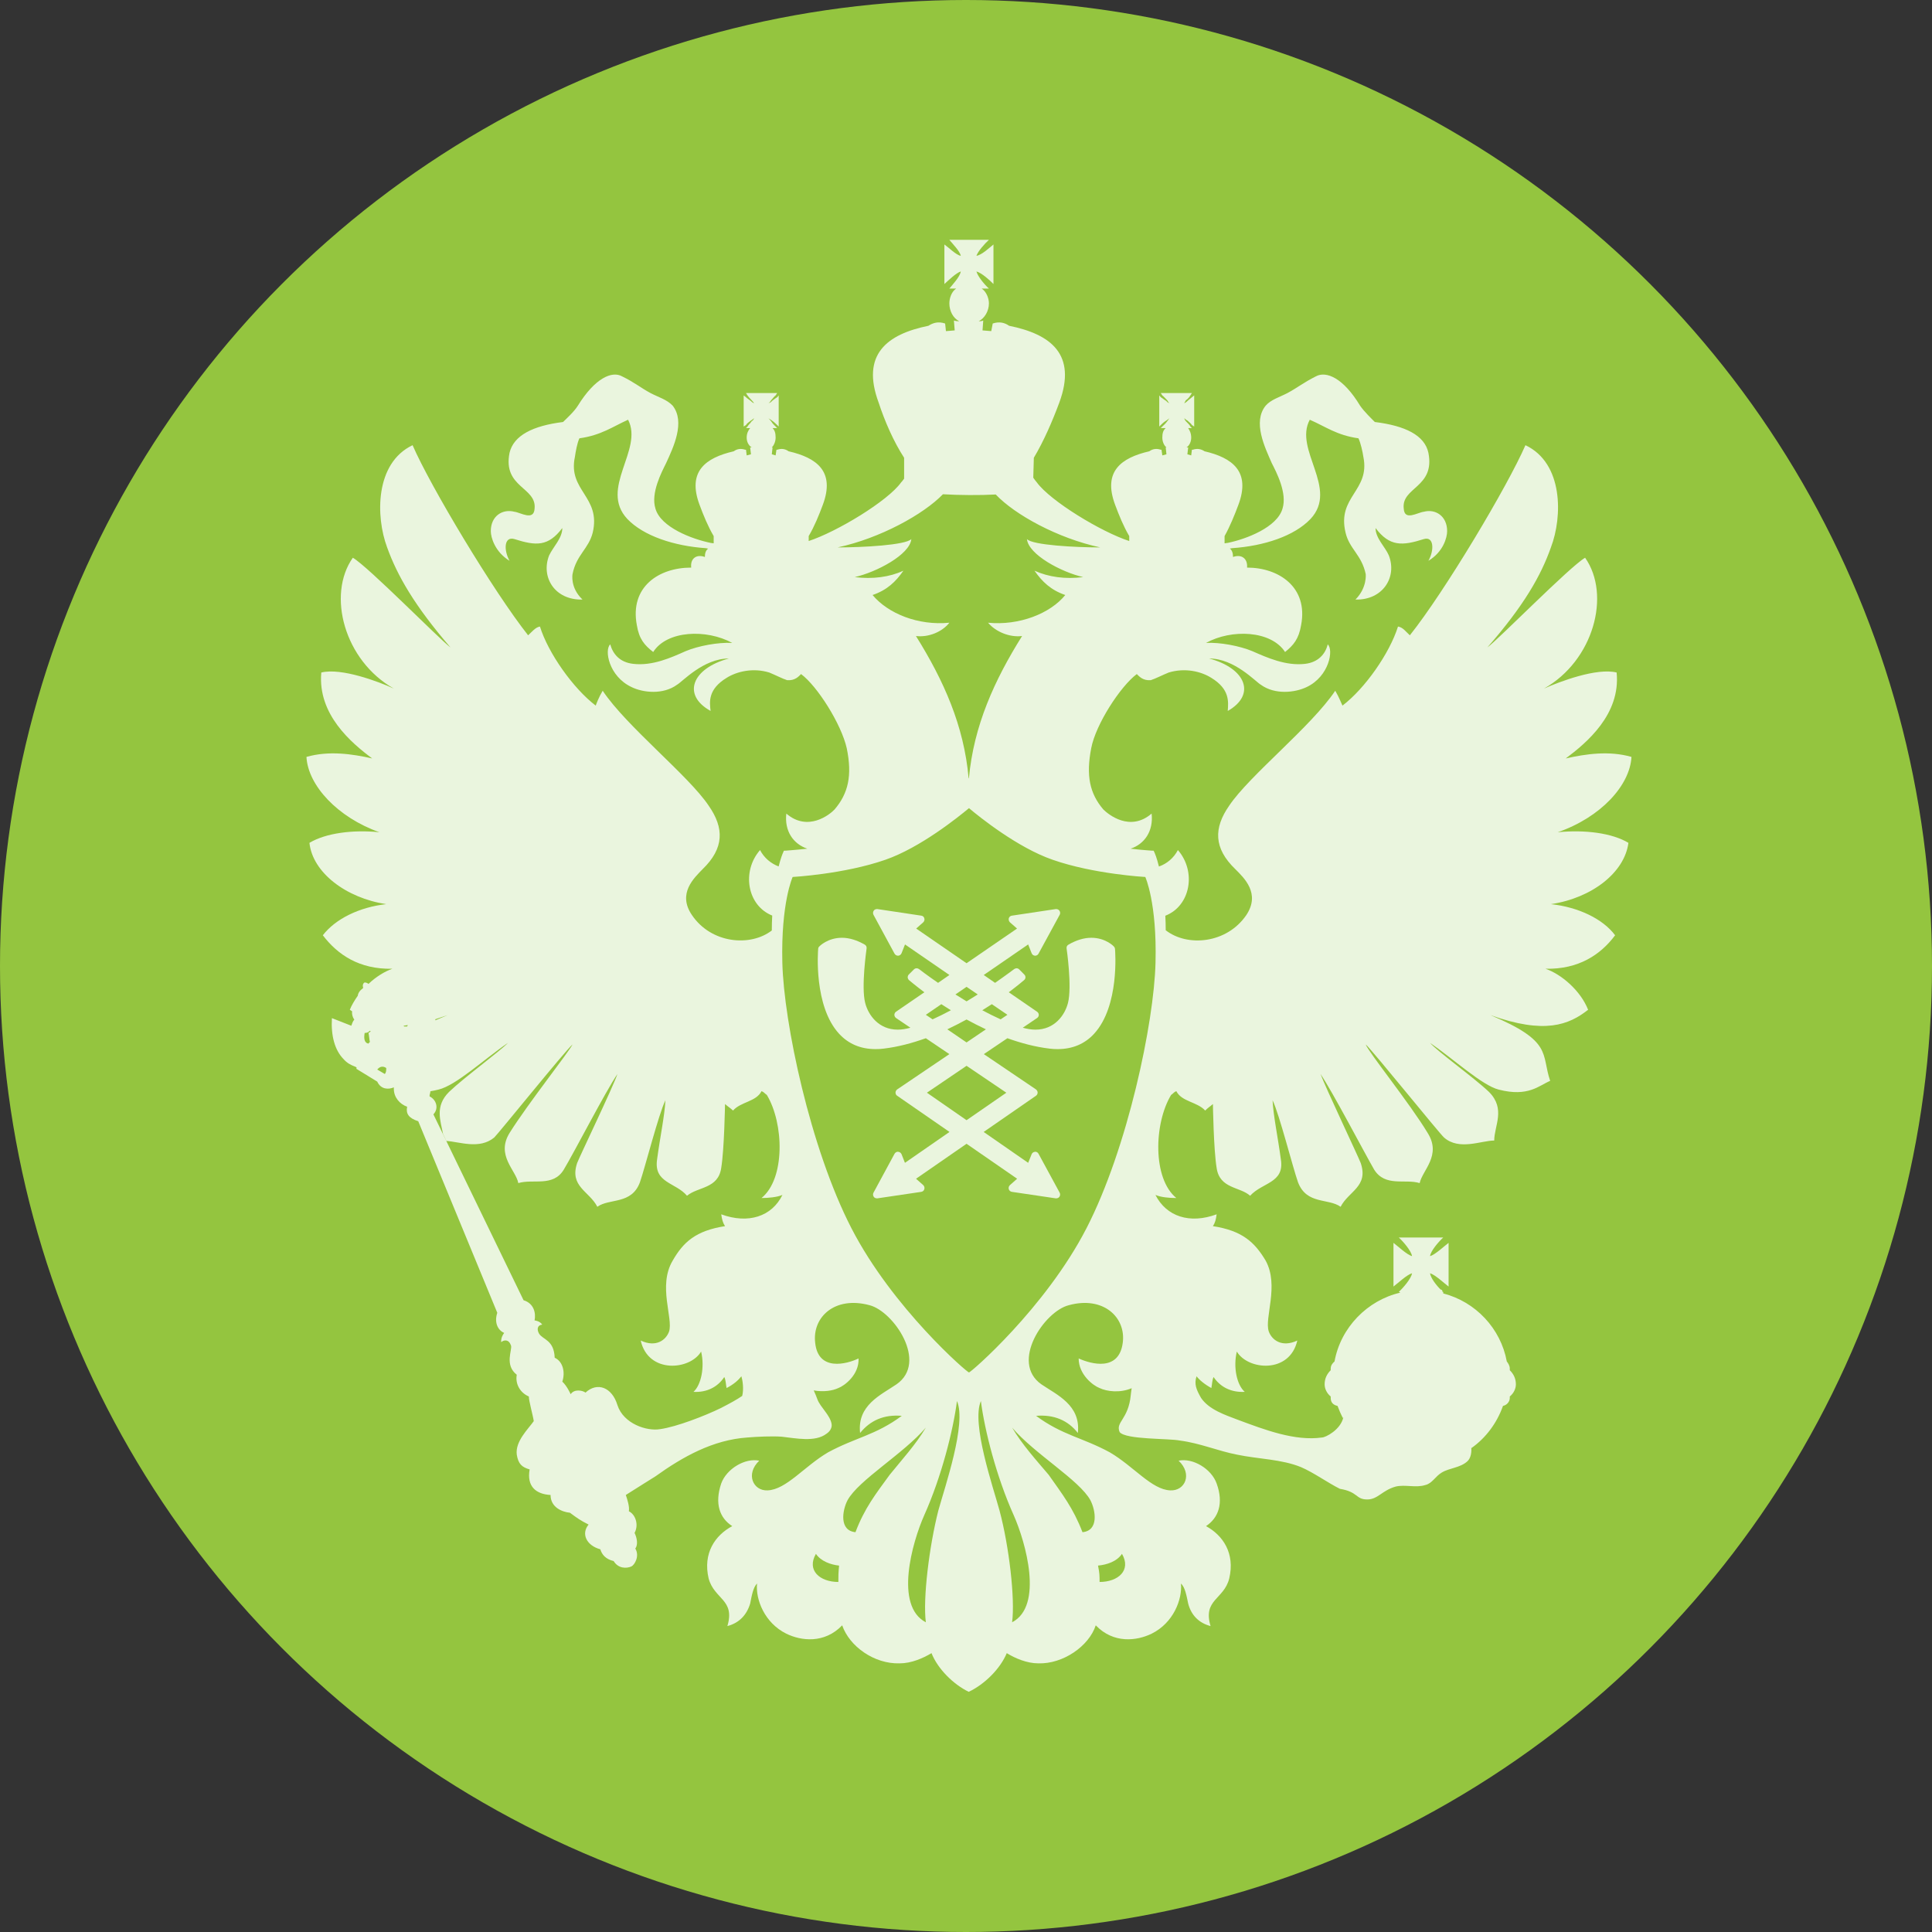
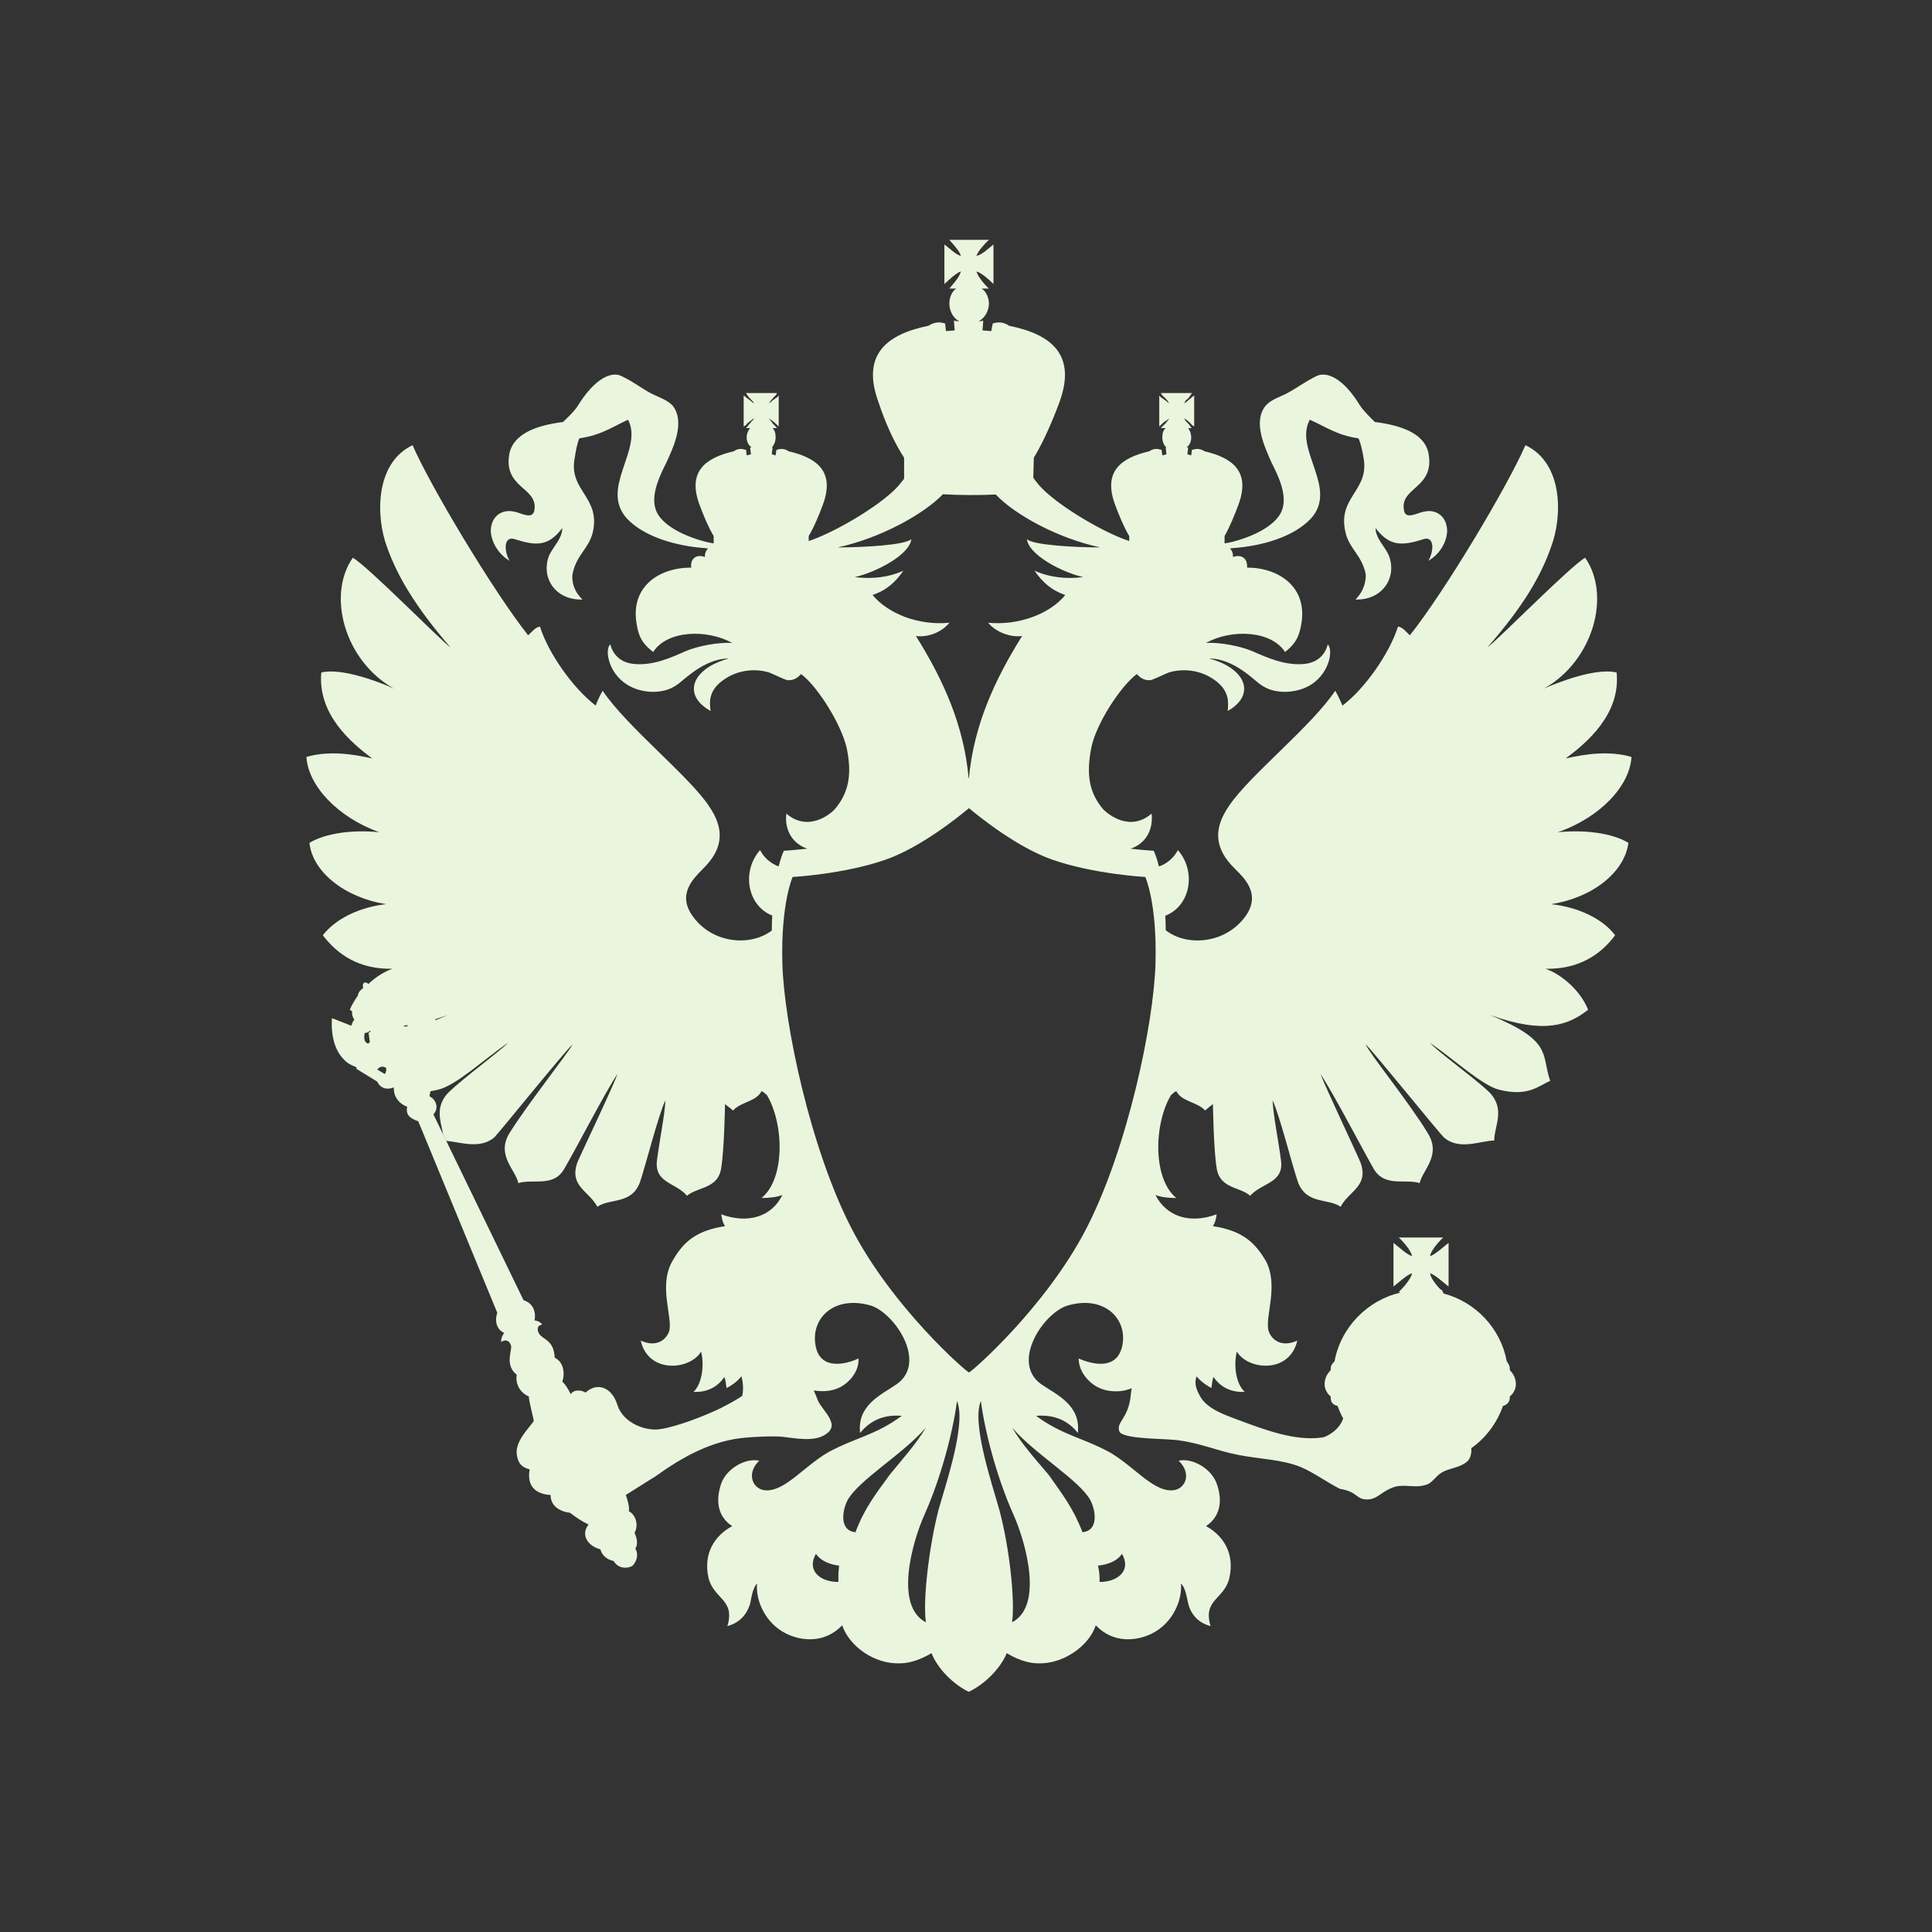
<svg xmlns="http://www.w3.org/2000/svg" width="290" height="290" viewBox="0 0 290 290" fill="none">
  <rect x="0" y="0" width="290" height="290" fill="#333333" stroke="none" />
-   <circle cx="145" cy="145" r="145" fill="#94C53F" />
-   <path d="M150.203 153.007C149.279 152.591 148.355 152.131 147.443 151.643C147.941 151.326 148.417 151.021 148.879 150.732L151.215 152.325L150.203 153.007ZM145.083 156.474L142.196 154.504C143.209 154.029 144.166 153.528 145.083 153.03C146.005 153.528 146.968 154.029 147.991 154.504L145.083 156.474ZM151.055 164.019L145.083 168.145L139.131 164.019L145.083 159.981L151.055 164.019ZM138.971 152.325L141.298 150.732C141.747 151.021 142.222 151.326 142.731 151.643C141.819 152.131 140.905 152.591 139.984 153.007L138.971 152.325ZM145.083 148.127L146.761 149.27C146.237 149.611 145.664 149.952 145.083 150.306C144.51 149.952 143.95 149.611 143.413 149.27L145.083 148.127ZM167.206 142.079C167.154 142.017 165.938 140.763 163.811 140.763C162.703 140.763 161.546 141.119 160.39 141.788C160.183 141.896 160.059 142.126 160.098 142.358C160.111 142.42 160.937 148.114 160.304 150.559C159.832 152.4 158.272 154.553 155.435 154.553C154.828 154.553 154.208 154.455 153.552 154.272C153.552 154.272 153.526 154.272 153.526 154.259L155.667 152.81C155.827 152.702 155.925 152.532 155.925 152.338C155.925 152.144 155.827 151.971 155.667 151.863L151.422 148.943C152.76 147.933 153.612 147.215 153.72 147.117C153.844 147.009 153.927 146.864 153.927 146.701C153.927 146.544 153.867 146.386 153.746 146.278L152.989 145.511C152.881 145.403 152.723 145.341 152.592 145.341C152.468 145.341 152.334 145.39 152.235 145.462C152.189 145.485 151.066 146.35 149.364 147.53L147.663 146.35L154.332 141.764L154.854 143.089C154.939 143.296 155.12 143.44 155.365 143.453H155.388C155.597 143.453 155.791 143.332 155.886 143.151L159.065 137.308C159.173 137.114 159.148 136.882 159.026 136.701C158.918 136.544 158.737 136.456 158.551 136.456H158.466L151.895 137.442C151.675 137.465 151.481 137.623 151.422 137.845C151.373 138.051 151.435 138.281 151.592 138.439L152.661 139.379L145.083 144.584L137.523 139.379L138.584 138.439C138.742 138.281 138.814 138.051 138.742 137.845C138.693 137.623 138.512 137.465 138.279 137.442L131.708 136.456H131.623C131.429 136.456 131.243 136.544 131.148 136.701C131.024 136.882 131.014 137.114 131.109 137.308L134.275 143.151C134.386 143.332 134.579 143.453 134.786 143.453H134.825C135.042 143.44 135.235 143.296 135.323 143.089L135.845 141.764L142.511 146.35L140.81 147.53C139.093 146.35 137.975 145.485 137.949 145.462C137.84 145.39 137.719 145.341 137.598 145.341C137.44 145.341 137.293 145.403 137.182 145.511L136.415 146.278C136.307 146.386 136.247 146.544 136.247 146.701C136.26 146.864 136.333 147.009 136.441 147.117C136.562 147.215 137.402 147.933 138.752 148.943L134.494 151.863C134.347 151.971 134.249 152.144 134.249 152.338C134.262 152.532 134.347 152.702 134.504 152.81L136.648 154.259C136.648 154.272 136.635 154.272 136.624 154.272C135.966 154.455 135.346 154.553 134.75 154.553C131.915 154.553 130.347 152.4 129.87 150.559C129.237 148.114 130.079 142.42 130.079 142.358C130.115 142.126 130.004 141.896 129.797 141.788C128.63 141.119 127.471 140.763 126.376 140.763C124.249 140.763 123.02 142.017 122.97 142.079C122.872 142.165 122.813 142.296 122.813 142.42C122.777 142.771 122.129 151 125.94 155.16C127.35 156.694 129.188 157.474 131.416 157.474C131.806 157.474 132.23 157.461 132.645 157.401C134.812 157.143 136.926 156.57 138.971 155.842L142.504 158.228L134.675 163.521C134.517 163.642 134.422 163.813 134.422 164.006C134.422 164.192 134.504 164.373 134.675 164.481L142.524 169.909L135.834 174.544L135.323 173.245C135.235 173.049 135.042 172.904 134.825 172.891C134.812 172.878 134.812 172.878 134.786 172.878C134.579 172.878 134.386 172.999 134.275 173.183L131.109 179.036C131.014 179.22 131.024 179.462 131.148 179.633C131.243 179.79 131.429 179.875 131.623 179.875H131.708L138.279 178.902C138.512 178.866 138.693 178.708 138.742 178.502C138.814 178.282 138.742 178.05 138.584 177.892L137.5 176.932L145.083 171.685L152.674 176.932L151.592 177.892C151.422 178.05 151.36 178.282 151.422 178.502C151.481 178.708 151.665 178.866 151.895 178.902L158.466 179.875H158.551C158.737 179.875 158.918 179.79 159.026 179.633C159.148 179.462 159.16 179.22 159.065 179.036L155.886 173.183C155.791 172.999 155.597 172.878 155.388 172.878C155.375 172.878 155.365 172.878 155.365 172.891C155.12 172.904 154.939 173.049 154.854 173.245L154.332 174.544L147.65 169.909L155.497 164.481C155.657 164.373 155.752 164.192 155.752 164.006C155.752 163.813 155.657 163.642 155.497 163.521L147.676 158.228L151.215 155.842C153.248 156.57 155.375 157.143 157.531 157.401C157.957 157.461 158.37 157.474 158.76 157.474C160.989 157.474 162.837 156.694 164.237 155.16C168.056 151 167.397 142.771 167.364 142.42C167.351 142.296 167.289 142.165 167.206 142.079Z" fill="#EAF5DE" />
  <path d="M163.091 184.354C156.907 196.363 145.579 206.147 145.448 206.002C145.311 206.147 133.983 196.363 127.799 184.354C121.618 172.355 117.652 153.504 117.432 144.5C117.213 135.494 118.979 131.637 118.979 131.637C118.979 131.637 126.705 131.213 132.889 129.057C138.133 127.244 143.839 122.646 145.448 121.306C147.038 122.646 152.76 127.244 158.017 129.057C164.188 131.213 171.914 131.637 171.914 131.637C171.914 131.637 173.68 135.494 173.447 144.5C173.228 153.504 169.262 172.355 163.091 184.354ZM163.677 225.195C164.477 226.739 164.942 229.757 162.484 229.987C161.105 226.385 159.455 224.28 157.408 221.373C155.507 219.134 153.418 216.821 151.921 214.288C155.28 218.231 162.022 222.163 163.677 225.195ZM151.921 243.509C152.383 239.977 151.469 232.094 150.033 226.739C149.05 223.137 145.776 213.681 147.234 210.299C147.805 214.753 149.587 221.711 152.153 227.42C153.976 231.521 156.654 241.051 151.921 243.509ZM140.846 226.739C139.483 232.094 138.51 239.977 138.972 243.509C134.226 241.051 136.914 231.521 138.74 227.42C141.298 221.711 143.072 214.753 143.645 210.299C145.117 213.681 141.843 223.137 140.846 226.739ZM133.544 221.373C131.427 224.28 129.772 226.385 128.409 229.987C125.951 229.757 126.415 226.739 127.216 225.195C128.871 222.163 135.602 218.231 138.972 214.288C137.474 216.821 135.383 219.096 133.544 221.373ZM108.258 182.273C108.382 183.063 108.491 183.525 108.829 184.05C104.434 184.731 102.562 186.446 100.967 189.234C98.728 192.994 101.067 197.848 100.432 199.857C99.986 201.112 98.511 202.315 96.172 201.22C97.305 206.247 103.585 205.674 105.24 202.875C105.8 205.212 105.24 207.903 104.094 208.922C106.043 209.033 107.698 208.241 108.718 206.697C108.95 207.159 108.95 207.792 109.061 208.349C110.143 207.792 110.838 207.159 111.287 206.586C111.458 207.149 111.677 208.46 111.408 209.532C110.569 210.105 109.619 210.627 108.147 211.381C105.8 212.524 101.54 214.18 99.082 214.52C97.076 214.861 93.595 213.717 92.681 210.918C91.878 208.241 89.662 207.389 87.886 209.033C87.437 208.693 86.184 208.46 85.66 209.276C85.66 209.276 85.1 208.011 84.405 207.389C84.868 206.015 84.514 204.36 83.262 203.8C83.153 201.112 81.498 201.112 80.925 200.198C80.587 199.627 80.587 198.932 81.387 198.824C81.049 198.313 80.354 198.202 80.243 198.202C80.465 197.058 80.122 195.635 78.588 195.17L65.055 167.269C65.921 166.355 65.471 165.043 64.487 164.578V164.359C64.57 164.139 64.583 163.969 64.606 163.801C64.973 163.739 65.412 163.654 65.799 163.556C68.477 162.926 72.652 158.993 76.254 156.535C74.986 157.849 69.742 161.671 67.405 163.897C65.228 166.063 66.14 168.229 66.494 170.179L67.005 171.261C68.988 171.382 71.957 172.575 74.183 170.747C74.878 170.068 84.638 157.958 85.939 156.768C85.441 157.849 79.272 165.611 76.484 170.068C74.415 173.427 77.447 175.653 77.8 177.587C80.013 176.908 83.042 178.222 84.638 175.544C86.184 172.975 90.917 163.788 92.681 161.209C91.999 163.215 86.972 173.657 86.634 174.568C85.441 178.111 88.459 178.793 89.662 181.142C91.488 179.828 94.788 180.85 96.05 177.478C96.843 175.201 98.849 167.269 99.882 165.152C99.766 167.501 99.082 170.638 98.62 174.109C98.157 177.587 101.416 177.478 103.123 179.487C104.778 178.111 107.807 178.452 108.258 175.312C108.718 172.516 108.829 165.722 108.829 165.722C109.291 166.125 109.524 166.233 110.035 166.698C111.166 165.381 113.515 165.381 114.306 163.788C114.657 163.897 114.768 164.129 115.109 164.359C117.675 168.632 117.895 176.908 114.306 179.828C115.341 179.828 116.655 179.704 117.445 179.363C115.852 182.614 112.31 183.758 108.258 182.273ZM67.186 152.373C66.589 152.616 65.895 152.92 65.347 153.153V152.993C65.908 152.786 66.602 152.58 67.186 152.373ZM125.721 82.17C132.122 80.796 138.618 77.204 141.538 74.189C143.963 74.333 147.09 74.356 149.463 74.225C152.347 77.266 158.761 80.796 165.159 82.17C161.446 82.17 154.952 81.829 154.147 80.917C154.379 83.254 159.344 85.893 162.592 86.624C159.902 86.965 157.408 86.624 155.28 85.663C156.434 87.318 157.736 88.57 159.902 89.314C157.627 92.113 152.954 93.926 148.316 93.474C149.463 94.85 151.58 95.702 153.418 95.47C149.256 102.116 146.163 108.93 145.435 116.828L145.409 116.816L145.396 116.841C144.704 108.93 141.637 102.116 137.487 95.47C139.362 95.702 141.43 94.85 142.502 93.474C137.828 93.926 133.315 92.113 130.975 89.314C133.155 88.57 134.456 87.318 135.602 85.663C133.544 86.624 130.975 86.965 128.298 86.624C131.548 85.893 136.573 83.254 136.793 80.917C135.941 81.829 129.444 82.17 125.721 82.17ZM168.412 233.238C169.843 235.696 167.85 237.459 165.051 237.459C165.051 236.499 165.051 236.155 164.818 235.001C166.122 234.88 167.646 234.392 168.412 233.238ZM125.84 237.459C123.043 237.459 121.047 235.696 122.473 233.238C123.214 234.345 124.685 234.867 125.951 235.001C125.84 236.155 125.84 236.499 125.84 237.459ZM61.115 154.077H60.663C60.638 154.041 60.614 154.005 60.578 153.966C60.787 153.92 61.007 153.92 61.2 153.858C61.188 153.933 61.151 154.005 61.115 154.077ZM57.756 161.209L56.625 160.54C57.072 160.016 57.524 160.016 57.976 160.308C57.976 160.648 57.976 160.989 57.756 161.209ZM55.528 156.427C55.419 156.427 55.419 156.535 55.311 156.646C54.616 156.535 54.616 155.732 54.738 155.051C55.068 155.051 55.311 154.94 55.528 154.71L55.639 154.831L55.311 155.051C55.419 155.513 55.419 155.965 55.528 156.427ZM244.431 126.514C241.983 125.042 237.929 124.518 233.821 124.921C240.268 122.692 244.66 117.9 244.89 113.614C241.534 112.653 238.04 113.167 235.022 113.846C238.148 111.509 243.287 107.226 242.662 100.946C239.646 100.205 234.097 102.32 231.76 103.358C239.184 99.183 241.861 89.314 237.929 83.716C235.595 85.09 224.972 95.922 223.255 97.187C228.745 90.907 231.311 86.394 232.796 82.17C234.562 77.558 234.67 69.515 228.974 66.825C226.286 72.996 216.867 88.79 211.623 95.361C211.047 94.85 210.59 94.156 209.844 94.047C208.592 98.052 204.881 103.358 201.509 105.914C201.339 105.573 201 104.657 200.425 103.683C196.836 109.051 187.527 116.415 184.509 120.929C182.162 124.285 182.162 127.319 185.42 130.457C186.735 131.771 189.242 134.108 187.075 137.358C184.129 141.665 178.206 142.164 174.979 139.633C174.979 138.866 174.955 138.136 174.919 137.454C178.717 135.982 179.606 130.81 176.807 127.598C176.184 128.778 175.177 129.643 173.959 130.067C173.631 128.729 173.339 128.073 173.313 128.011L173.166 127.694L172.835 127.683C172.802 127.67 171.56 127.609 169.701 127.392C171.805 126.697 173.153 124.75 172.861 122.122C169.613 124.921 166.355 122.243 165.611 121.502C163.566 119.103 162.995 116.415 163.796 112.302C164.477 108.71 168.19 103.004 170.638 101.179C170.989 101.517 171.55 102.201 172.74 102.093C173.435 101.873 174.578 101.287 175.43 100.946C177.889 100.205 180.285 100.776 181.831 101.752C184.617 103.453 184.388 105.338 184.289 106.715C188.547 104.318 187.075 100.327 181.491 98.842C185.309 98.842 188.452 102.32 189.242 102.772C191.359 104.318 194.378 103.978 196.144 103.126C199.526 101.517 200.208 97.528 199.294 96.725C198.953 98.16 197.871 99.415 195.911 99.645C193.014 99.986 190.205 98.718 187.99 97.747C186.115 96.954 183.071 96.384 181.028 96.505C184.85 94.388 190.788 94.62 192.893 97.868C194.158 96.846 194.951 95.922 195.304 93.817C196.386 88.119 191.932 85.198 187.187 85.198C187.308 83.825 186.334 83.143 185.082 83.605C185.082 83.022 184.925 82.572 184.604 82.34C184.715 82.33 184.863 82.281 184.961 82.281C189.753 81.95 194.266 80.465 196.712 77.899C201 73.323 194.158 67.506 196.603 63.003C198.953 64.025 200.67 65.34 203.908 65.792C204.246 66.486 204.54 67.847 204.649 68.591C205.682 73.677 200.67 74.527 201.971 79.941C202.542 82.402 204.38 83.254 205 86.174C205 86.174 205.232 88.217 203.456 89.996C207.572 90.104 209.736 86.624 208.47 83.375C207.91 82.061 206.474 80.796 206.474 79.262C208.592 82.061 210.479 81.95 213.725 80.917C215.212 80.465 215.333 82.523 214.409 84.178C216.635 82.849 217.221 80.685 217.221 79.724C217.221 77.437 215.442 76.355 213.725 76.814C212.764 76.925 210.817 78.24 210.709 76.355C210.306 73.104 215.442 73.215 214.409 67.971C213.849 65.34 210.928 63.904 206.366 63.344C205.914 62.884 204.77 61.8 204.148 60.886C201.643 56.726 199.064 55.642 197.517 56.494C195.692 57.405 194.731 58.211 193.247 59.001C192.041 59.631 190.788 59.974 189.985 60.886C187.99 63.344 189.874 67.165 190.897 69.515C191.591 70.876 193.247 74.018 192.506 76.355C191.7 79.151 187.075 80.917 184.289 81.49C184.106 81.49 183.998 81.552 183.814 81.552V80.465C184.617 79.03 185.309 77.326 185.885 75.782C187.77 70.754 184.961 68.712 180.809 67.739C180.285 67.398 179.714 67.276 179.035 67.506H178.911L178.803 68.358L178.229 68.188L178.351 67.165H178.105C178.583 66.824 178.803 66.254 178.803 65.683C178.803 65.061 178.583 64.599 178.351 64.258H178.911L178.679 64.025C178.583 63.796 178.351 63.576 177.997 63.222C177.889 63.114 177.778 62.884 177.778 62.773C177.889 62.884 177.997 63.003 178.229 63.114C178.459 63.344 178.803 63.576 178.911 63.796L179.252 64.025V59.352L178.911 59.631C178.803 59.745 178.459 59.974 178.229 60.204C177.997 60.437 177.889 60.437 177.778 60.547C177.778 60.437 177.889 60.312 177.997 60.083C178.351 59.866 178.583 59.512 178.679 59.352L178.911 59.001H174.238L174.47 59.352C174.687 59.512 174.979 59.866 175.211 60.083C175.322 60.312 175.43 60.437 175.552 60.547C175.43 60.437 175.211 60.437 175.087 60.204C174.687 59.974 174.47 59.745 174.238 59.631L174.008 59.352V64.025L174.238 63.796C174.47 63.576 174.687 63.344 175.087 63.114C175.211 63.003 175.43 62.884 175.552 62.773C175.43 62.884 175.322 63.114 175.211 63.222C174.979 63.576 174.687 63.796 174.47 64.025L174.238 64.258H174.979C174.578 64.599 174.47 65.061 174.47 65.683C174.47 66.254 174.687 66.824 175.087 67.165H174.979L175.087 68.188L174.47 68.358L174.346 67.506H174.238C173.556 67.276 172.985 67.398 172.52 67.739C168.299 68.712 165.502 70.754 167.387 75.782C167.961 77.326 168.653 79.03 169.502 80.465V81.209C165.27 79.833 157.674 75.208 155.631 72.409C155.399 72.131 155.228 71.901 155.12 71.73L155.097 71.741L155.182 68.712C156.654 66.254 157.971 63.222 159.003 60.437C161.681 53.184 157.736 50.165 151.469 48.9C150.836 48.451 150.033 48.218 149.011 48.559L148.791 49.703L147.48 49.594L147.588 48.11C147.356 48.218 147.136 48.218 146.907 48.218C147.805 47.769 148.44 46.672 148.44 45.541C148.44 44.74 148.037 43.764 147.356 43.315H148.44C147.805 42.742 146.785 41.536 146.566 40.746C147.356 40.965 148.562 42.05 149.122 42.633V36.694C148.562 37.146 147.356 38.288 146.566 38.399C146.785 37.727 147.805 36.573 148.44 36H142.502C142.964 36.573 144.105 37.727 144.216 38.399C143.524 38.288 142.391 37.146 141.758 36.694V42.633C142.391 42.05 143.524 40.965 144.216 40.746C144.105 41.536 142.964 42.742 142.502 43.315H143.524C142.842 43.764 142.502 44.74 142.502 45.541C142.502 46.672 143.072 47.769 143.986 48.218C143.756 48.218 143.524 48.218 143.183 48.11L143.305 49.594L141.99 49.703L141.866 48.559C140.846 48.218 140.056 48.451 139.362 48.9C133.155 50.165 129.201 53.184 131.889 60.437C132.803 63.222 134.118 66.254 135.711 68.712V71.852C135.602 71.96 135.481 72.192 135.261 72.409C133.266 75.208 125.61 79.833 121.388 81.209V80.465C122.24 79.03 122.932 77.326 123.505 75.782C125.39 70.754 122.591 68.712 118.37 67.739C117.895 67.398 117.347 67.276 116.655 67.506H116.547L116.423 68.358L115.852 68.188L115.961 67.165H115.852C116.19 66.824 116.423 66.254 116.423 65.683C116.423 65.061 116.314 64.599 115.961 64.258H116.655L116.423 64.025C116.19 63.796 115.961 63.576 115.741 63.222C115.633 63.114 115.462 62.884 115.341 62.773C115.462 62.884 115.741 63.003 115.852 63.114C116.19 63.344 116.423 63.576 116.655 63.796L116.885 64.025V59.352L116.655 59.631C116.423 59.745 116.19 59.974 115.852 60.204C115.741 60.437 115.462 60.437 115.341 60.547C115.462 60.437 115.633 60.312 115.741 60.083C115.961 59.866 116.19 59.512 116.423 59.352L116.655 59.001H111.979L112.201 59.352C112.31 59.512 112.601 59.866 112.834 60.083C113.053 60.312 113.162 60.437 113.162 60.547C113.053 60.437 112.942 60.437 112.723 60.204C112.431 59.974 112.08 59.745 111.979 59.631L111.628 59.352V64.025L111.979 63.796C112.08 63.576 112.431 63.344 112.723 63.114C112.942 63.003 113.053 62.884 113.162 62.773C113.162 62.884 113.053 63.114 112.834 63.222C112.601 63.576 112.31 63.796 112.201 64.025L111.979 64.258H112.601C112.31 64.599 112.08 65.061 112.08 65.683C112.08 66.254 112.31 66.824 112.834 67.165H112.601L112.723 68.188L112.08 68.358L111.979 67.506H111.858C111.166 67.276 110.608 67.398 110.143 67.739C105.919 68.712 103.123 70.754 105.008 75.782C105.581 77.326 106.273 79.03 107.125 80.465V81.552C106.944 81.552 106.784 81.49 106.663 81.49C103.864 80.917 99.19 79.151 98.387 76.355C97.644 74.018 99.314 70.876 99.986 69.515C101.067 67.165 102.901 63.344 100.967 60.886C100.104 59.974 98.849 59.631 97.644 59.001C96.172 58.211 95.25 57.405 93.376 56.494C91.878 55.642 89.322 56.726 86.745 60.886C86.184 61.8 84.979 62.884 84.514 63.344C80.013 63.904 77.103 65.34 76.484 67.971C75.438 73.215 80.587 73.104 80.243 76.355C80.122 78.24 78.139 76.925 77.212 76.814C75.438 76.355 73.672 77.437 73.672 79.724C73.672 80.685 74.304 82.849 76.484 84.178C75.57 82.523 75.678 80.465 77.212 80.917C80.465 81.95 82.288 82.061 84.405 79.262C84.405 80.796 83.042 82.061 82.422 83.375C81.157 86.624 83.262 90.104 87.437 89.996C85.549 88.217 85.939 86.174 85.939 86.174C86.525 83.254 88.351 82.402 88.971 79.941C90.236 74.527 85.211 73.677 86.293 68.591C86.401 67.847 86.634 66.486 86.972 65.792C90.236 65.34 91.999 64.025 94.277 63.003C96.624 67.506 89.882 73.323 94.166 77.899C96.624 80.465 101.186 81.95 105.919 82.281C106.017 82.281 106.177 82.34 106.299 82.353C105.971 82.572 105.8 83.022 105.8 83.605C104.558 83.143 103.585 83.825 103.755 85.198C98.849 85.198 94.517 88.119 95.588 93.817C95.929 95.922 96.732 96.846 98.049 97.868C100.104 94.62 106.043 94.388 109.913 96.505C107.807 96.384 104.778 96.954 102.901 97.747C100.724 98.718 97.941 99.986 95.031 99.645C93.019 99.415 91.999 98.16 91.599 96.725C90.685 97.528 91.369 101.517 94.788 103.126C96.502 103.978 99.534 104.318 101.638 102.772C102.441 102.32 105.581 98.842 109.415 98.842C103.864 100.327 102.32 104.318 106.663 106.715C106.492 105.338 106.273 103.453 109.061 101.752C110.608 100.776 113.053 100.205 115.462 100.946C116.314 101.287 117.445 101.873 118.14 102.093C119.333 102.201 119.901 101.517 120.242 101.179C122.702 103.004 126.291 108.71 127.097 112.302C127.949 116.415 127.324 119.103 125.272 121.502C124.587 122.243 121.28 124.921 118.031 122.122C117.727 124.737 119.075 126.687 121.184 127.392C119.294 127.598 118.031 127.67 117.993 127.683L117.662 127.694L117.531 128.011C117.494 128.073 117.213 128.729 116.875 130.056C115.692 129.604 114.695 128.765 114.086 127.598C111.287 130.797 112.152 135.933 115.914 137.431C115.875 138.136 115.852 138.892 115.852 139.669C112.627 142.151 106.761 141.642 103.864 137.358C101.638 134.108 104.205 131.771 105.472 130.457C108.718 127.319 108.718 124.285 106.371 120.929C103.353 116.415 94.047 109.051 90.466 103.683C89.882 104.657 89.544 105.573 89.42 105.914C86.061 103.358 82.288 98.052 81.049 94.047C80.354 94.156 79.843 94.85 79.272 95.361C74.075 88.79 64.606 72.996 61.929 66.825C56.271 69.515 56.38 77.558 58.11 82.17C59.631 86.394 62.21 90.907 67.625 97.187C65.921 95.922 55.311 85.09 52.961 83.716C49.031 89.314 51.706 99.183 59.117 103.358C56.845 102.32 51.247 100.205 48.228 100.946C47.658 107.226 52.731 111.509 55.871 113.846C52.853 113.167 49.372 112.653 46 113.614C46.232 117.9 50.673 122.692 56.953 124.921C52.961 124.518 48.91 125.042 46.449 126.514C46.914 130.968 51.939 134.802 57.976 135.716C53.924 136.163 50.333 137.942 48.458 140.387C50.673 143.297 53.924 145.523 58.897 145.412C57.756 145.815 56.442 146.605 55.311 147.689C55.187 147.578 54.957 147.47 54.738 147.47C54.495 147.578 54.397 147.919 54.495 148.151V148.322C54.02 148.663 53.751 149.05 53.705 149.466C53.24 150.124 52.768 150.901 52.509 151.57C52.633 151.632 52.731 151.74 52.853 151.802C52.804 152.192 52.889 152.629 53.181 153.055C52.961 153.287 52.853 153.628 52.731 153.966L49.821 152.825C49.664 155.466 50.248 157.643 51.585 158.993C52.633 160.186 53.813 160.016 53.472 160.419L56.625 162.353C57.183 163.556 58.329 163.556 59.117 163.215V163.447C59.117 164.7 59.982 165.722 61.115 166.125C60.896 167.16 61.345 167.839 62.781 168.302L74.645 197.058C74.183 198.421 74.645 199.627 75.678 200.074C75.438 200.417 75.219 200.768 75.219 201.453C75.678 201.112 76.362 200.99 76.703 201.964C76.923 202.643 75.678 204.871 77.568 206.356C77.323 207.67 78.017 209.033 79.381 209.617C79.381 210.299 80.013 212.524 80.122 213.315C79.272 214.52 77.323 216.346 77.568 218.342C77.8 219.777 78.358 220.229 79.502 220.567C79.04 223.137 80.465 224.28 82.642 224.402C82.642 226.276 84.405 226.958 85.549 227.067C86.634 227.87 87.093 228.21 88.351 228.843C87.204 230.206 88.007 231.983 90.112 232.556C90.344 233.346 90.917 234.041 92.11 234.319C92.802 235.463 94.047 235.463 94.788 235.123C95.25 234.893 96.05 233.578 95.359 232.435C95.821 231.861 95.588 230.777 95.25 230.095C95.929 228.843 95.359 227.299 94.395 226.85C94.517 226.155 94.166 225.073 93.936 224.402C95.588 223.366 97.644 222.055 98.387 221.603C102.441 218.696 107.004 216.116 112.201 215.773C113.515 215.654 115.961 215.545 117.347 215.654C119.454 215.884 122.362 216.516 124.066 215.202C124.587 214.861 124.931 214.288 124.82 213.717C124.587 212.403 123.165 211.259 122.702 210.066C122.581 209.702 122.362 209.178 122.142 208.706C123.627 208.972 124.99 208.752 125.84 208.349C126.756 208.011 128.982 206.356 128.871 203.908C127.097 204.76 122.811 205.904 122.362 201.561C121.899 197.74 125.272 194.491 130.526 195.917C134.118 196.828 139.362 204.471 134.567 207.792C132.23 209.387 128.641 210.918 129.103 215.094C130.637 213.206 132.682 212.295 135.36 212.524C131.427 215.434 128.409 215.773 124.298 218.001C120.706 220.108 118.031 223.599 115.22 223.71C113.053 223.818 111.858 221.252 113.965 219.256C111.858 218.804 109.061 220.459 108.258 222.674C107.236 225.703 108.026 227.87 109.913 229.075C107.357 230.439 105.472 233.127 106.371 236.948C107.236 240.088 110.376 240.088 109.183 244.08C110.949 243.615 112.08 242.425 112.601 240.707C112.834 239.517 113.053 238.262 113.637 237.689C113.394 240.088 114.768 243.615 118.031 245.223C120.242 246.305 123.738 246.755 126.415 243.969C127.497 247.108 131.195 249.786 135.029 249.675C136.793 249.675 138.51 248.921 139.824 248.144C140.738 250.468 143.072 252.817 145.409 253.948C147.805 252.817 150.155 250.468 151.118 248.144C152.383 248.921 154.147 249.675 155.864 249.675C159.564 249.786 163.445 247.108 164.477 243.969C167.155 246.755 170.638 246.305 172.861 245.223C176.125 243.615 177.488 240.088 177.266 237.689C177.889 238.262 178.105 239.517 178.351 240.707C178.803 242.425 179.931 243.615 181.71 244.08C180.517 240.088 183.719 240.088 184.509 236.948C185.42 233.127 183.535 230.439 181.028 229.075C182.854 227.87 183.719 225.703 182.621 222.674C181.831 220.459 179.035 218.804 176.915 219.256C179.035 221.252 177.889 223.818 175.66 223.71C172.861 223.599 170.186 220.108 166.584 218.001C162.484 215.773 159.455 215.434 155.52 212.524C158.198 212.295 160.318 213.206 161.789 215.094C162.252 210.918 158.663 209.387 156.313 207.792C151.58 204.471 156.775 196.828 160.426 195.917C165.611 194.491 169.042 197.74 168.529 201.561C167.961 205.904 163.796 204.76 161.911 203.908C161.911 206.356 164.124 208.011 165.051 208.349C166.122 208.863 168.092 209.129 169.869 208.375C169.809 208.801 169.734 209.263 169.734 209.387C169.386 213.098 167.387 213.438 168.069 214.97C169.042 216.116 175.43 215.884 177.145 216.237C180.176 216.638 182.745 217.771 185.653 218.342C188.904 219.023 192.382 219.023 195.304 220.229C197.176 221.032 199.294 222.563 201.119 223.477C203.908 223.94 203.456 225.073 205.232 225.073C206.826 225.073 207.448 223.71 209.506 223.137C210.928 222.798 212.522 223.366 213.944 222.907C214.982 222.674 215.442 221.603 216.415 221.032C217.562 220.338 219.155 220.338 220.239 219.364C220.81 218.863 220.918 217.89 220.833 217.211L220.856 217.368C223.036 215.835 224.688 213.609 225.605 211.029C226.175 210.918 226.625 210.407 226.625 209.836V209.617C227.198 209.152 227.539 208.46 227.539 207.792C227.539 206.927 227.198 206.247 226.625 205.674V205.442C226.625 204.993 226.395 204.652 226.175 204.36C225.264 199.395 221.489 195.403 216.635 194.148V193.918H216.526C216.526 193.688 216.415 193.567 216.245 193.567C215.55 192.885 214.747 191.814 214.652 191.119C215.442 191.352 216.756 192.604 217.438 193.115V186.557C216.756 187.068 215.442 188.323 214.652 188.553C214.747 187.747 216.002 186.324 216.635 185.754H209.965C210.59 186.324 211.84 187.747 211.951 188.553C211.158 188.323 209.844 187.068 209.165 186.557V193.115C209.844 192.604 211.158 191.352 211.951 191.119C211.84 191.922 210.59 193.345 209.965 193.918L210.198 194.029C205.232 195.17 201.23 199.286 200.316 204.36C199.975 204.652 199.743 204.993 199.743 205.442V205.674C199.172 206.247 198.832 206.927 198.832 207.792C198.832 208.46 199.172 209.152 199.743 209.617V209.836C199.743 210.578 200.208 210.918 200.768 211.029C201 211.662 201.277 212.295 201.569 212.865C201.569 212.806 201.569 212.806 201.643 212.744C201.23 214.631 198.953 215.773 198.439 215.773C194.378 216.346 189.874 214.631 185.761 213.098C183.949 212.403 181.491 211.613 180.285 209.836C179.544 208.548 179.229 207.73 179.606 206.586C180.055 207.159 180.809 207.792 181.831 208.349C181.942 207.792 181.942 207.159 182.162 206.697C183.205 208.241 184.85 209.033 186.843 208.922C185.653 207.903 185.082 205.212 185.653 202.875C187.308 205.674 193.587 206.247 194.731 201.22C192.382 202.315 190.897 201.112 190.448 199.857C189.753 197.848 192.041 192.994 189.985 189.234C188.328 186.446 186.458 184.731 182.064 184.05C182.402 183.525 182.513 183.063 182.621 182.273C178.583 183.758 175.087 182.614 173.435 179.363C174.238 179.704 175.43 179.828 176.574 179.828C172.985 176.908 173.205 168.632 175.784 164.359C176.125 164.129 176.233 163.897 176.574 163.788C177.364 165.381 179.714 165.381 180.904 166.698C181.369 166.233 181.599 166.125 182.064 165.722C182.064 165.722 182.162 172.516 182.621 175.312C183.071 178.452 186.115 178.111 187.649 179.487C189.474 177.478 192.784 177.587 192.273 174.109C191.811 170.638 191.129 167.501 191.018 165.152C192.041 167.269 194.037 175.201 194.842 177.478C196.144 180.85 199.402 179.828 201.23 181.142C202.434 178.793 205.452 178.111 204.246 174.568C203.908 173.657 198.953 163.215 198.212 161.209C199.975 163.788 204.77 172.975 206.255 175.544C207.91 178.222 210.928 176.908 213.095 177.587C213.508 175.653 216.415 173.427 214.301 170.068C211.623 165.611 205.341 157.849 205 156.768C206.255 157.958 216.002 170.068 216.756 170.747C219.034 172.745 222.341 171.199 224.288 171.199C224.288 168.983 226.054 166.466 223.5 163.897C221.148 161.671 215.783 157.849 214.652 156.535C218.228 158.993 222.462 162.926 224.972 163.556C229.424 164.7 231.019 162.926 232.685 162.242C231.311 158.19 233.137 156.316 223.717 152.373C231.871 155.283 235.471 153.847 238.381 151.57C237.237 148.663 234.33 146.215 231.98 145.412C236.956 145.523 240.268 143.297 242.435 140.387C240.607 137.942 236.956 136.163 232.796 135.716C238.951 134.802 243.857 130.968 244.431 126.514Z" fill="#EAF5DE" />
</svg>